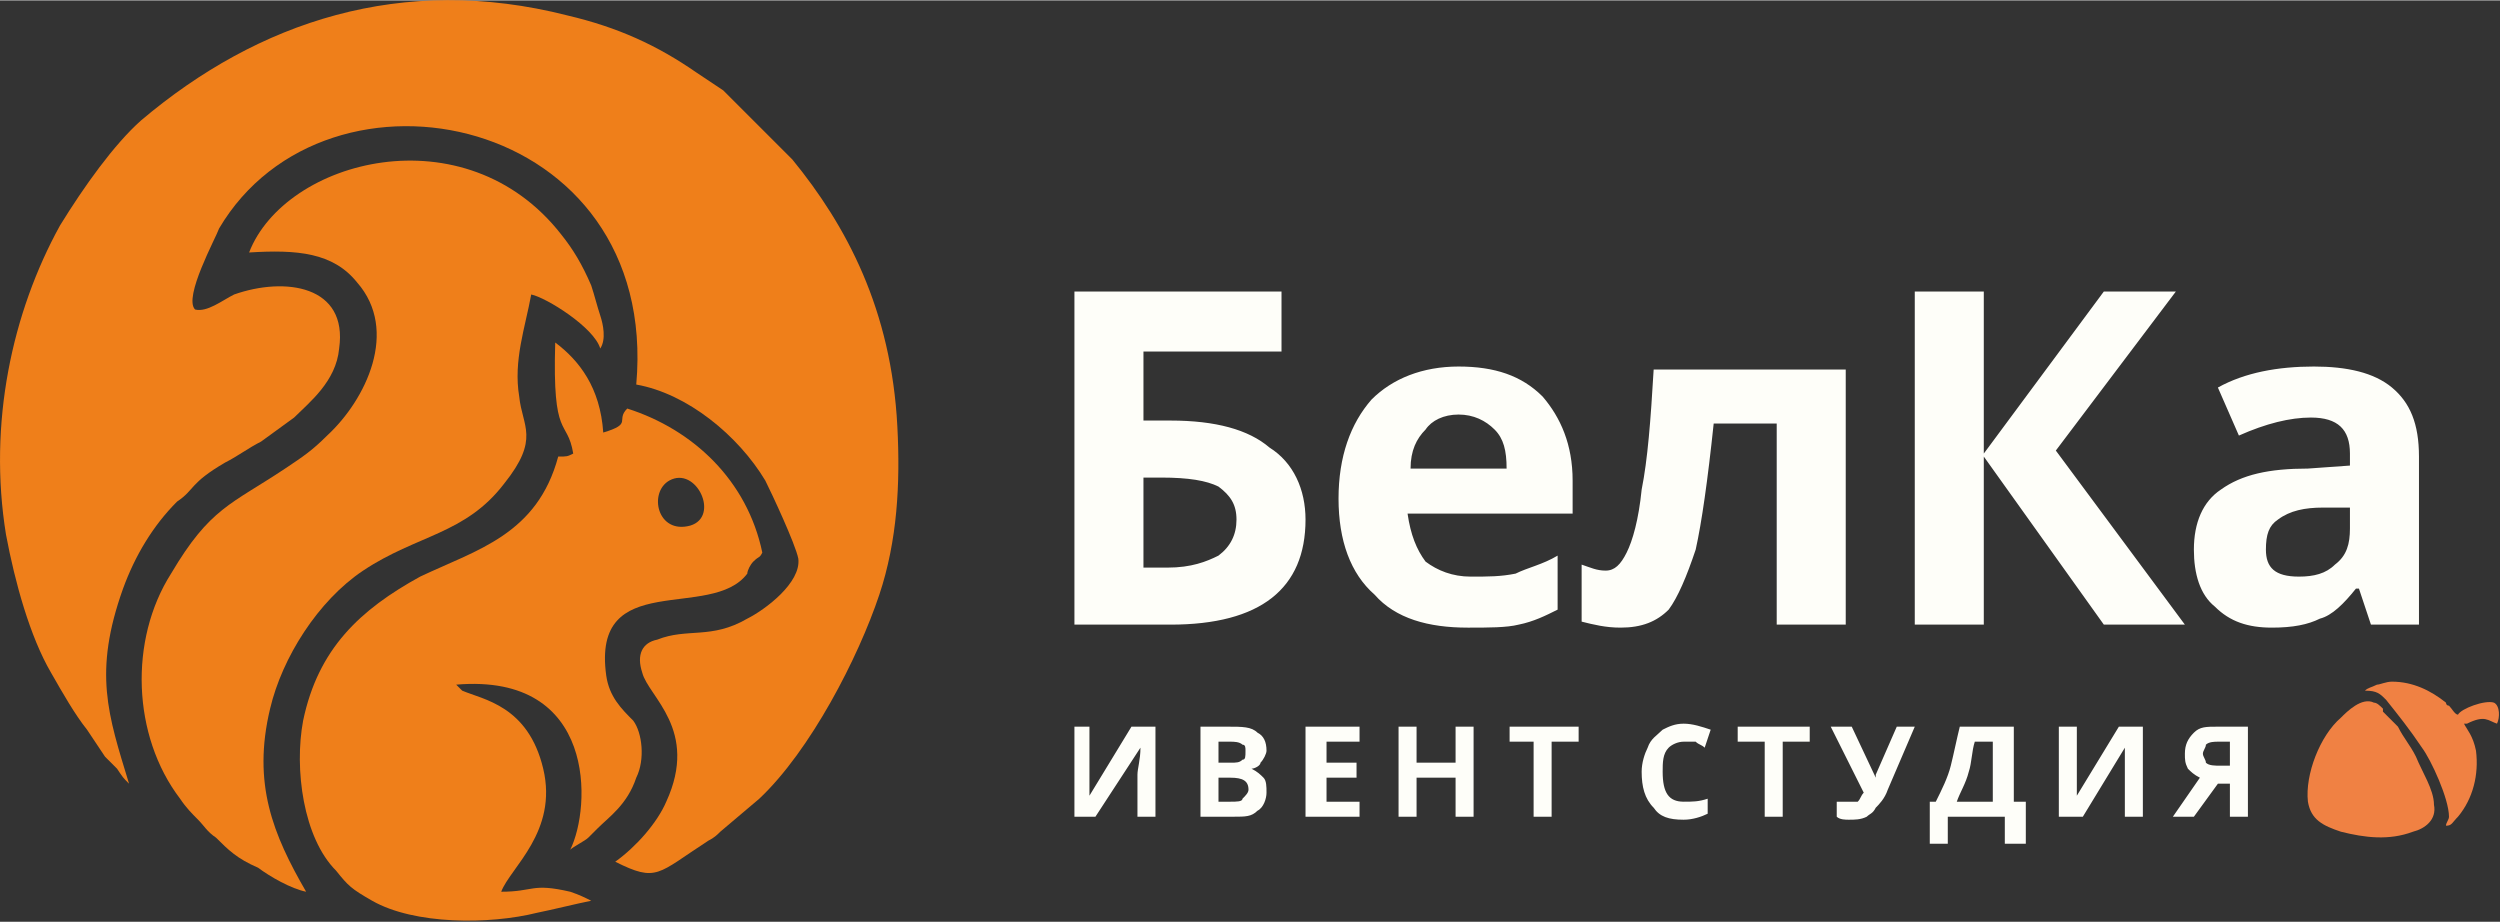
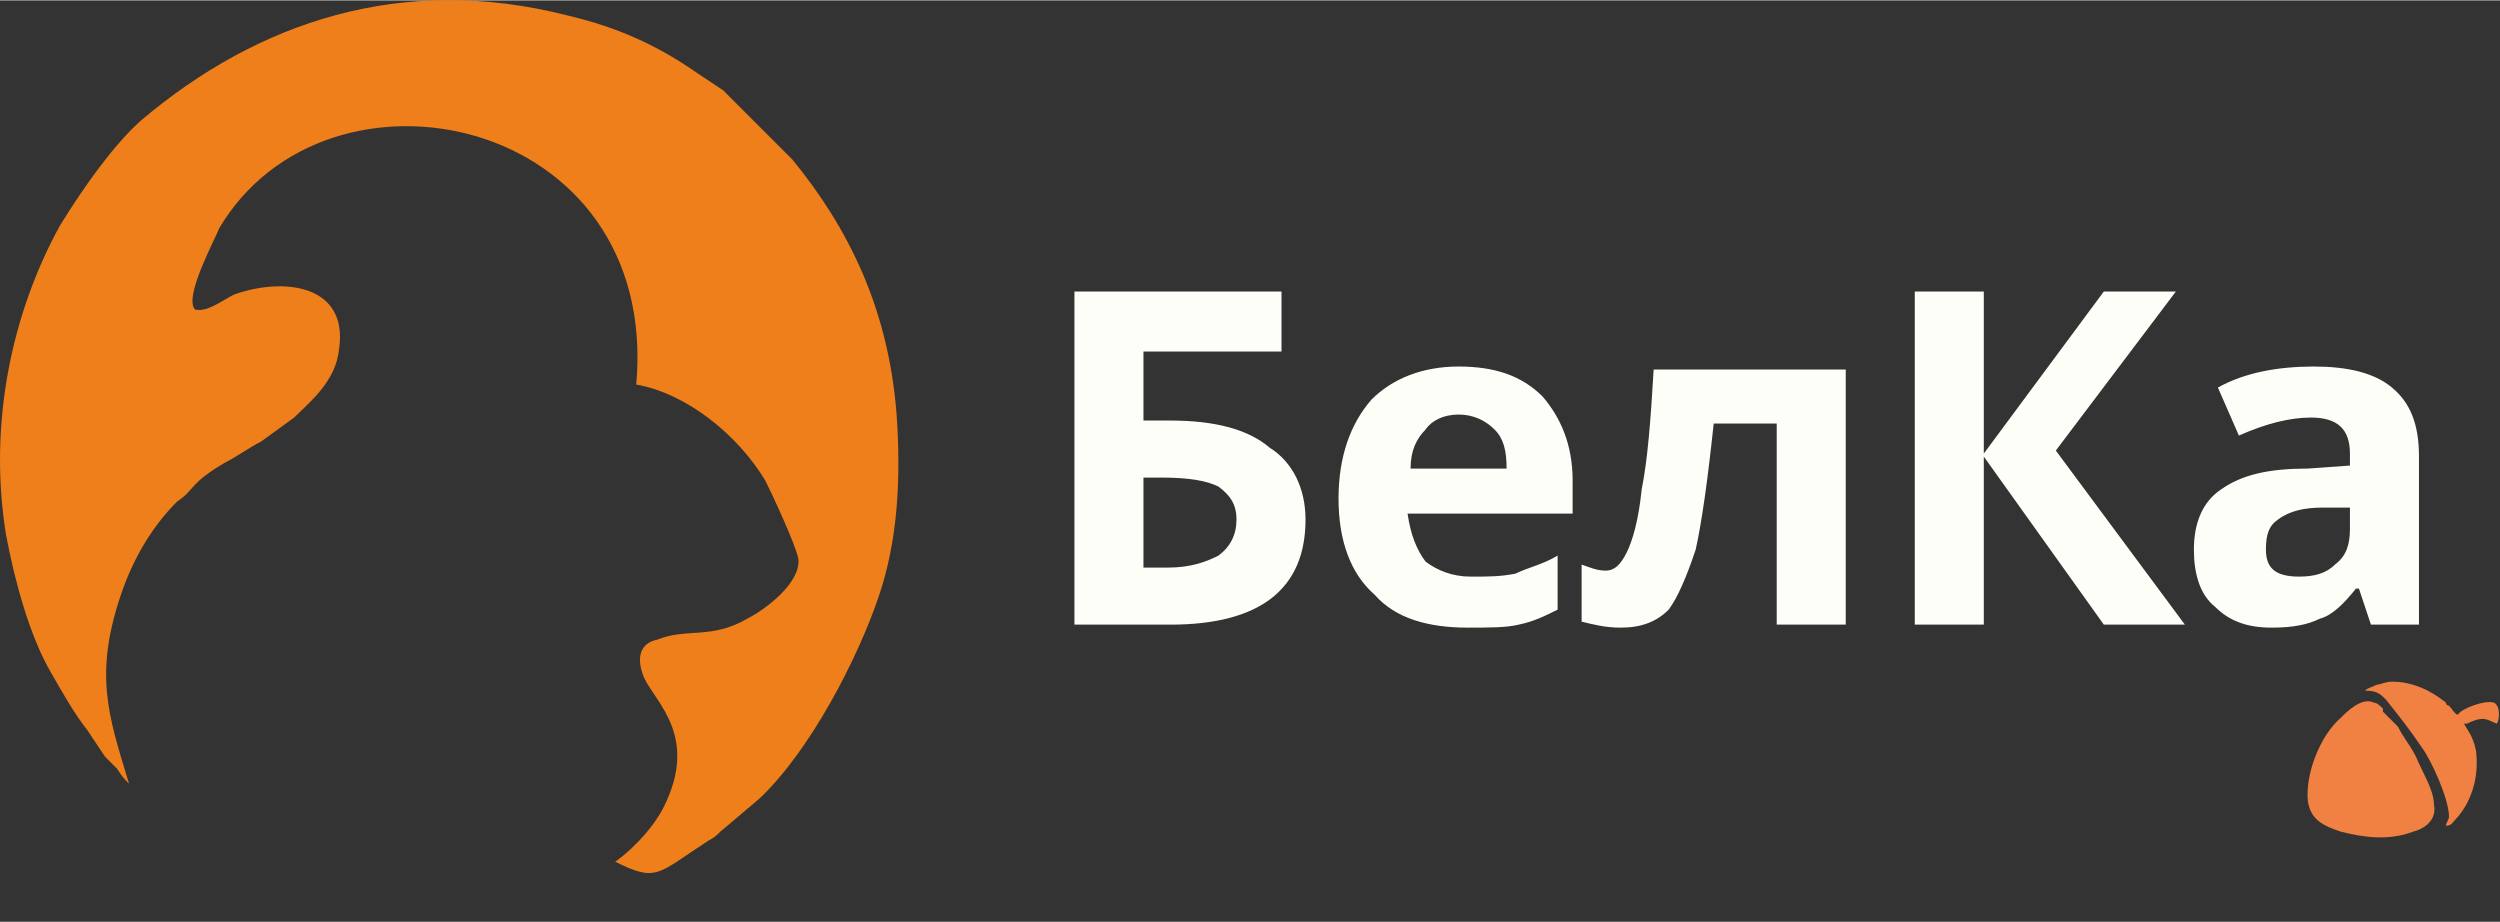
<svg xmlns="http://www.w3.org/2000/svg" xml:space="preserve" width="122px" height="45px" version="1.1" style="shape-rendering:geometricPrecision; text-rendering:geometricPrecision; image-rendering:optimizeQuality; fill-rule:evenodd; clip-rule:evenodd" viewBox="0 0 8.33 3.07">
  <rect x="0" y="0" width="8.33" height="3.07" fill="#333333" stroke="none" />
  <defs>
    <style type="text/css">
   
    .fil2 {fill:#F08143}
    .fil0 {fill:#EF7F1A}
    .fil1 {fill:#FEFEF9;fill-rule:nonzero}
   
  </style>
  </defs>
  <g id="Layer_x0020_1">
    <path class="fil0" d="M0.43 2.61c-0.07,-0.23 -0.12,-0.37 -0.02,-0.65 0.04,-0.11 0.1,-0.21 0.18,-0.29 0.06,-0.04 0.04,-0.06 0.16,-0.13 0.04,-0.02 0.08,-0.05 0.12,-0.07l0.11 -0.08c0.05,-0.05 0.14,-0.12 0.15,-0.23 0.03,-0.21 -0.18,-0.24 -0.35,-0.18 -0.04,0.02 -0.09,0.06 -0.13,0.05 -0.04,-0.04 0.07,-0.24 0.08,-0.27 0.36,-0.61 1.47,-0.38 1.39,0.52 0.17,0.03 0.34,0.17 0.43,0.32 0.02,0.04 0.1,0.21 0.11,0.26 0.01,0.08 -0.11,0.17 -0.17,0.2 -0.12,0.07 -0.2,0.03 -0.3,0.07 -0.05,0.01 -0.07,0.05 -0.05,0.11 0.02,0.08 0.19,0.19 0.08,0.43 -0.03,0.07 -0.1,0.15 -0.17,0.2 0.14,0.07 0.14,0.04 0.31,-0.07 0.02,-0.01 0.03,-0.02 0.04,-0.03l0.13 -0.11c0.17,-0.16 0.33,-0.47 0.4,-0.68 0.06,-0.18 0.07,-0.37 0.06,-0.56 -0.02,-0.39 -0.17,-0.67 -0.35,-0.89l-0.23 -0.23c-0.03,-0.02 -0.06,-0.04 -0.09,-0.06 -0.13,-0.09 -0.26,-0.15 -0.43,-0.19 -0.55,-0.14 -1.03,0.02 -1.42,0.35 -0.09,0.08 -0.19,0.22 -0.27,0.35 -0.16,0.29 -0.24,0.66 -0.18,1.03 0.03,0.16 0.08,0.34 0.15,0.46 0.04,0.07 0.08,0.14 0.12,0.19l0.06 0.09c0.02,0.02 0.02,0.02 0.04,0.04 0.02,0.03 0.02,0.03 0.04,0.05z" />
-     <path class="fil0" d="M0.83 0.84c0.16,-0.01 0.28,0 0.36,0.1 0.14,0.16 0.03,0.39 -0.1,0.51 -0.05,0.05 -0.08,0.07 -0.14,0.11 -0.18,0.12 -0.25,0.13 -0.38,0.35 -0.14,0.22 -0.13,0.54 0.03,0.75 0.02,0.03 0.04,0.05 0.06,0.07 0.02,0.02 0.03,0.04 0.06,0.06 0.04,0.04 0.07,0.07 0.14,0.1 0.04,0.03 0.11,0.07 0.16,0.08 -0.11,-0.19 -0.18,-0.36 -0.12,-0.61 0.04,-0.17 0.16,-0.36 0.31,-0.46 0.18,-0.12 0.34,-0.12 0.47,-0.29 0.12,-0.15 0.06,-0.19 0.05,-0.29 -0.02,-0.12 0.02,-0.23 0.04,-0.34 0.05,0.01 0.21,0.11 0.23,0.18 0.02,-0.03 0.01,-0.08 0,-0.11 -0.01,-0.03 -0.02,-0.07 -0.03,-0.1 -0.03,-0.07 -0.06,-0.12 -0.1,-0.17 -0.32,-0.41 -0.92,-0.25 -1.04,0.06z" />
-     <path class="fil0" d="M1.91 1.51c-0.02,0.01 -0.02,0.01 -0.05,0.01 -0.07,0.26 -0.27,0.31 -0.46,0.4 -0.2,0.11 -0.34,0.24 -0.39,0.48 -0.03,0.16 0,0.39 0.11,0.5 0.04,0.05 0.05,0.06 0.12,0.1 0.14,0.08 0.39,0.08 0.55,0.04 0.05,-0.01 0.13,-0.03 0.18,-0.04 -0.02,-0.01 -0.04,-0.02 -0.07,-0.03 -0.13,-0.03 -0.12,0 -0.23,0 0.03,-0.08 0.19,-0.2 0.14,-0.41 -0.05,-0.21 -0.2,-0.23 -0.27,-0.26l-0.02 -0.02c0.47,-0.04 0.45,0.41 0.38,0.55 0.01,-0.01 0.05,-0.03 0.06,-0.04 0.02,-0.02 0.02,-0.02 0.03,-0.03 0.04,-0.04 0.1,-0.08 0.13,-0.17 0.03,-0.06 0.02,-0.15 -0.01,-0.19 -0.04,-0.04 -0.08,-0.08 -0.09,-0.15 -0.05,-0.36 0.35,-0.18 0.47,-0.34 0,-0.01 0.01,-0.03 0.02,-0.04 0.02,-0.02 0.02,-0.01 0.03,-0.03 -0.05,-0.24 -0.23,-0.41 -0.45,-0.48 -0.04,0.04 0.02,0.05 -0.08,0.08 -0.01,-0.15 -0.08,-0.24 -0.16,-0.3 -0.01,0.33 0.04,0.25 0.06,0.37zm0.32 0.09c-0.07,0.04 -0.04,0.18 0.07,0.15 0.1,-0.03 0.02,-0.2 -0.07,-0.15z" />
-     <path class="fil1" d="M3.58 2.42l0.05 0 0 0.15 0 0.04 0 0.04 0 0 0.14 -0.23 0.08 0 0 0.3 -0.06 0 0 -0.14c0,-0.02 0.01,-0.05 0.01,-0.09l0 0 -0.15 0.23 -0.07 0 0 -0.3zm0.42 0l0.09 0c0.05,0 0.08,0 0.1,0.02 0.02,0.01 0.03,0.03 0.03,0.06 0,0.01 -0.01,0.03 -0.02,0.04 0,0.01 -0.02,0.02 -0.03,0.02l0 0c0.02,0.01 0.03,0.02 0.04,0.03 0.01,0.01 0.01,0.03 0.01,0.05 0,0.02 -0.01,0.05 -0.03,0.06 -0.02,0.02 -0.04,0.02 -0.08,0.02l-0.11 0 0 -0.3zm0.06 0.12l0.04 0c0.02,0 0.03,0 0.04,-0.01 0.01,0 0.01,-0.01 0.01,-0.03 0,-0.01 0,-0.02 -0.01,-0.02 -0.01,-0.01 -0.03,-0.01 -0.04,-0.01l-0.04 0 0 0.07zm0 0.05l0 0.08 0.04 0c0.02,0 0.04,0 0.04,-0.01 0.01,-0.01 0.02,-0.02 0.02,-0.03 0,-0.03 -0.02,-0.04 -0.06,-0.04l-0.04 0zm0.47 0.13l-0.18 0 0 -0.3 0.18 0 0 0.05 -0.11 0 0 0.07 0.1 0 0 0.05 -0.1 0 0 0.08 0.11 0 0 0.05zm0.38 0l-0.06 0 0 -0.13 -0.13 0 0 0.13 -0.06 0 0 -0.3 0.06 0 0 0.12 0.13 0 0 -0.12 0.06 0 0 0.3zm0.26 0l-0.06 0 0 -0.25 -0.08 0 0 -0.05 0.23 0 0 0.05 -0.09 0 0 0.25zm0.44 -0.25c-0.02,0 -0.04,0.01 -0.05,0.02 -0.02,0.02 -0.02,0.05 -0.02,0.08 0,0.07 0.02,0.1 0.07,0.1 0.03,0 0.05,0 0.08,-0.01l0 0.05c-0.02,0.01 -0.05,0.02 -0.08,0.02 -0.05,0 -0.08,-0.01 -0.1,-0.04 -0.03,-0.03 -0.04,-0.07 -0.04,-0.12 0,-0.03 0.01,-0.06 0.02,-0.08 0.01,-0.03 0.03,-0.04 0.05,-0.06 0.02,-0.01 0.04,-0.02 0.07,-0.02 0.03,0 0.06,0.01 0.09,0.02l-0.02 0.06c-0.01,-0.01 -0.02,-0.01 -0.03,-0.02 -0.01,0 -0.02,0 -0.04,0zm0.33 0.25l-0.06 0 0 -0.25 -0.09 0 0 -0.05 0.24 0 0 0.05 -0.09 0 0 0.25zm0.44 -0.3l-0.09 0.21c-0.01,0.03 -0.03,0.05 -0.04,0.06 -0.01,0.02 -0.02,0.02 -0.03,0.03 -0.02,0.01 -0.04,0.01 -0.06,0.01 -0.01,0 -0.03,0 -0.04,-0.01l0 -0.05c0.01,0 0.02,0 0.04,0 0.01,0 0.02,0 0.03,0 0.01,-0.01 0.01,-0.02 0.02,-0.03l-0.11 -0.22 0.07 0 0.08 0.17 0 0 0 -0.01 0.07 -0.16 0.06 0zm0.05 0.25l0.02 0c0.02,-0.04 0.04,-0.08 0.05,-0.12 0.01,-0.04 0.02,-0.09 0.03,-0.13l0.18 0 0 0.25 0.04 0 0 0.14 -0.07 0 0 -0.09 -0.19 0 0 0.09 -0.06 0 0 -0.14zm0.15 -0.2c-0.01,0.03 -0.01,0.07 -0.02,0.1 -0.01,0.04 -0.03,0.07 -0.04,0.1l0.12 0 0 -0.2 -0.06 0zm0.28 -0.05l0.06 0 0 0.15 0 0.04 0 0.04 0 0 0.14 -0.23 0.08 0 0 0.3 -0.06 0 0 -0.14c0,-0.02 0,-0.05 0,-0.09l0 0 -0.14 0.23 -0.08 0 0 -0.3zm0.53 0.19l-0.08 0.11 -0.07 0 0.09 -0.13c-0.02,-0.01 -0.03,-0.02 -0.04,-0.03 -0.01,-0.02 -0.01,-0.03 -0.01,-0.05 0,-0.03 0.01,-0.05 0.03,-0.07 0.02,-0.02 0.04,-0.02 0.08,-0.02l0.1 0 0 0.3 -0.06 0 0 -0.11 -0.04 0zm0.04 -0.14l-0.04 0c-0.01,0 -0.03,0 -0.04,0.01 0,0.01 -0.01,0.02 -0.01,0.03 0,0.01 0.01,0.02 0.01,0.03 0.01,0.01 0.03,0.01 0.05,0.01l0.03 0 0 -0.08z" />
    <path class="fil1" d="M3.81 1.4l0.09 0c0.15,0 0.26,0.03 0.33,0.09 0.08,0.05 0.12,0.14 0.12,0.24 0,0.23 -0.15,0.35 -0.45,0.35l-0.32 0 0 -1.11 0.69 0 0 0.2 -0.46 0 0 0.23zm0 0.49l0.08 0c0.08,0 0.13,-0.02 0.17,-0.04 0.04,-0.03 0.06,-0.07 0.06,-0.12 0,-0.05 -0.02,-0.08 -0.06,-0.11 -0.04,-0.02 -0.1,-0.03 -0.19,-0.03l-0.06 0 0 0.3zm1.05 -0.51c-0.05,0 -0.09,0.02 -0.11,0.05 -0.03,0.03 -0.05,0.07 -0.05,0.13l0.32 0c0,-0.06 -0.01,-0.1 -0.04,-0.13 -0.03,-0.03 -0.07,-0.05 -0.12,-0.05zm0.03 0.71c-0.13,0 -0.24,-0.03 -0.31,-0.11 -0.08,-0.07 -0.12,-0.18 -0.12,-0.32 0,-0.14 0.04,-0.25 0.11,-0.33 0.07,-0.07 0.17,-0.11 0.29,-0.11 0.12,0 0.21,0.03 0.28,0.1 0.06,0.07 0.1,0.16 0.1,0.28l0 0.11 -0.55 0c0.01,0.07 0.03,0.12 0.06,0.16 0.04,0.03 0.09,0.05 0.15,0.05 0.06,0 0.1,0 0.15,-0.01 0.04,-0.02 0.09,-0.03 0.14,-0.06l0 0.18c-0.04,0.02 -0.08,0.04 -0.13,0.05 -0.04,0.01 -0.1,0.01 -0.17,0.01zm1.26 -0.01l-0.23 0 0 -0.67 -0.21 0c-0.02,0.19 -0.04,0.33 -0.06,0.42 -0.03,0.09 -0.06,0.16 -0.09,0.2 -0.04,0.04 -0.09,0.06 -0.16,0.06 -0.05,0 -0.09,-0.01 -0.13,-0.02l0 -0.19c0.03,0.01 0.05,0.02 0.08,0.02 0.03,0 0.05,-0.02 0.07,-0.06 0.02,-0.04 0.04,-0.11 0.05,-0.21 0.02,-0.1 0.03,-0.23 0.04,-0.4l0.64 0 0 0.85zm1.13 0l-0.27 0 -0.4 -0.56 0 0.56 -0.23 0 0 -1.11 0.23 0 0 0.54 0.4 -0.54 0.24 0 -0.4 0.53 0.43 0.58zm0.62 0l-0.04 -0.12 -0.01 0c-0.04,0.05 -0.08,0.09 -0.12,0.1 -0.04,0.02 -0.09,0.03 -0.16,0.03 -0.08,0 -0.14,-0.02 -0.19,-0.07 -0.05,-0.04 -0.07,-0.11 -0.07,-0.19 0,-0.09 0.03,-0.16 0.09,-0.2 0.07,-0.05 0.16,-0.07 0.29,-0.07l0.14 -0.01 0 -0.04c0,-0.08 -0.04,-0.12 -0.13,-0.12 -0.07,0 -0.15,0.02 -0.24,0.06l-0.07 -0.16c0.09,-0.05 0.2,-0.07 0.32,-0.07 0.11,0 0.2,0.02 0.26,0.07 0.06,0.05 0.09,0.12 0.09,0.23l0 0.56 -0.16 0zm-0.07 -0.39l-0.09 0c-0.06,0 -0.11,0.01 -0.15,0.04 -0.03,0.02 -0.04,0.05 -0.04,0.1 0,0.06 0.03,0.09 0.11,0.09 0.05,0 0.09,-0.01 0.12,-0.04 0.04,-0.03 0.05,-0.07 0.05,-0.12l0 -0.07z" />
    <g id="_1963052381280">
      <path class="fil2" d="M7.69 2.67c0.01,0.06 0.05,0.08 0.11,0.1 0.08,0.02 0.16,0.03 0.24,0 0.04,-0.01 0.08,-0.04 0.07,-0.09 0,-0.05 -0.04,-0.11 -0.06,-0.16 -0.02,-0.04 -0.04,-0.06 -0.06,-0.1 -0.01,-0.01 -0.04,-0.04 -0.05,-0.05 0,0 0,0 0,-0.01 -0.01,-0.01 -0.02,-0.02 -0.03,-0.02 -0.04,-0.02 -0.09,0.03 -0.11,0.05 -0.07,0.06 -0.12,0.19 -0.11,0.28z" />
      <path class="fil2" d="M7.97 2.27c-0.02,0 -0.04,0.01 -0.05,0.01 -0.02,0.01 -0.03,0.01 -0.04,0.02 0.04,0 0.05,0.01 0.07,0.03 0.04,0.05 0.08,0.1 0.12,0.16 0.03,0.04 0.09,0.17 0.09,0.23 0,0.01 -0.01,0.02 -0.01,0.03 0.02,0 0.02,-0.01 0.04,-0.03 0.05,-0.06 0.07,-0.14 0.06,-0.22 -0.01,-0.05 -0.03,-0.07 -0.04,-0.09 0,0 0,0 0,0l0.01 0c0.06,-0.03 0.07,-0.01 0.1,0 0.01,-0.02 0.01,-0.06 -0.01,-0.07 -0.03,-0.01 -0.11,0.02 -0.12,0.04 -0.01,0 -0.02,-0.02 -0.03,-0.03 -0.01,0 -0.01,-0.01 -0.01,-0.01 -0.05,-0.04 -0.11,-0.07 -0.18,-0.07z" />
    </g>
  </g>
</svg>